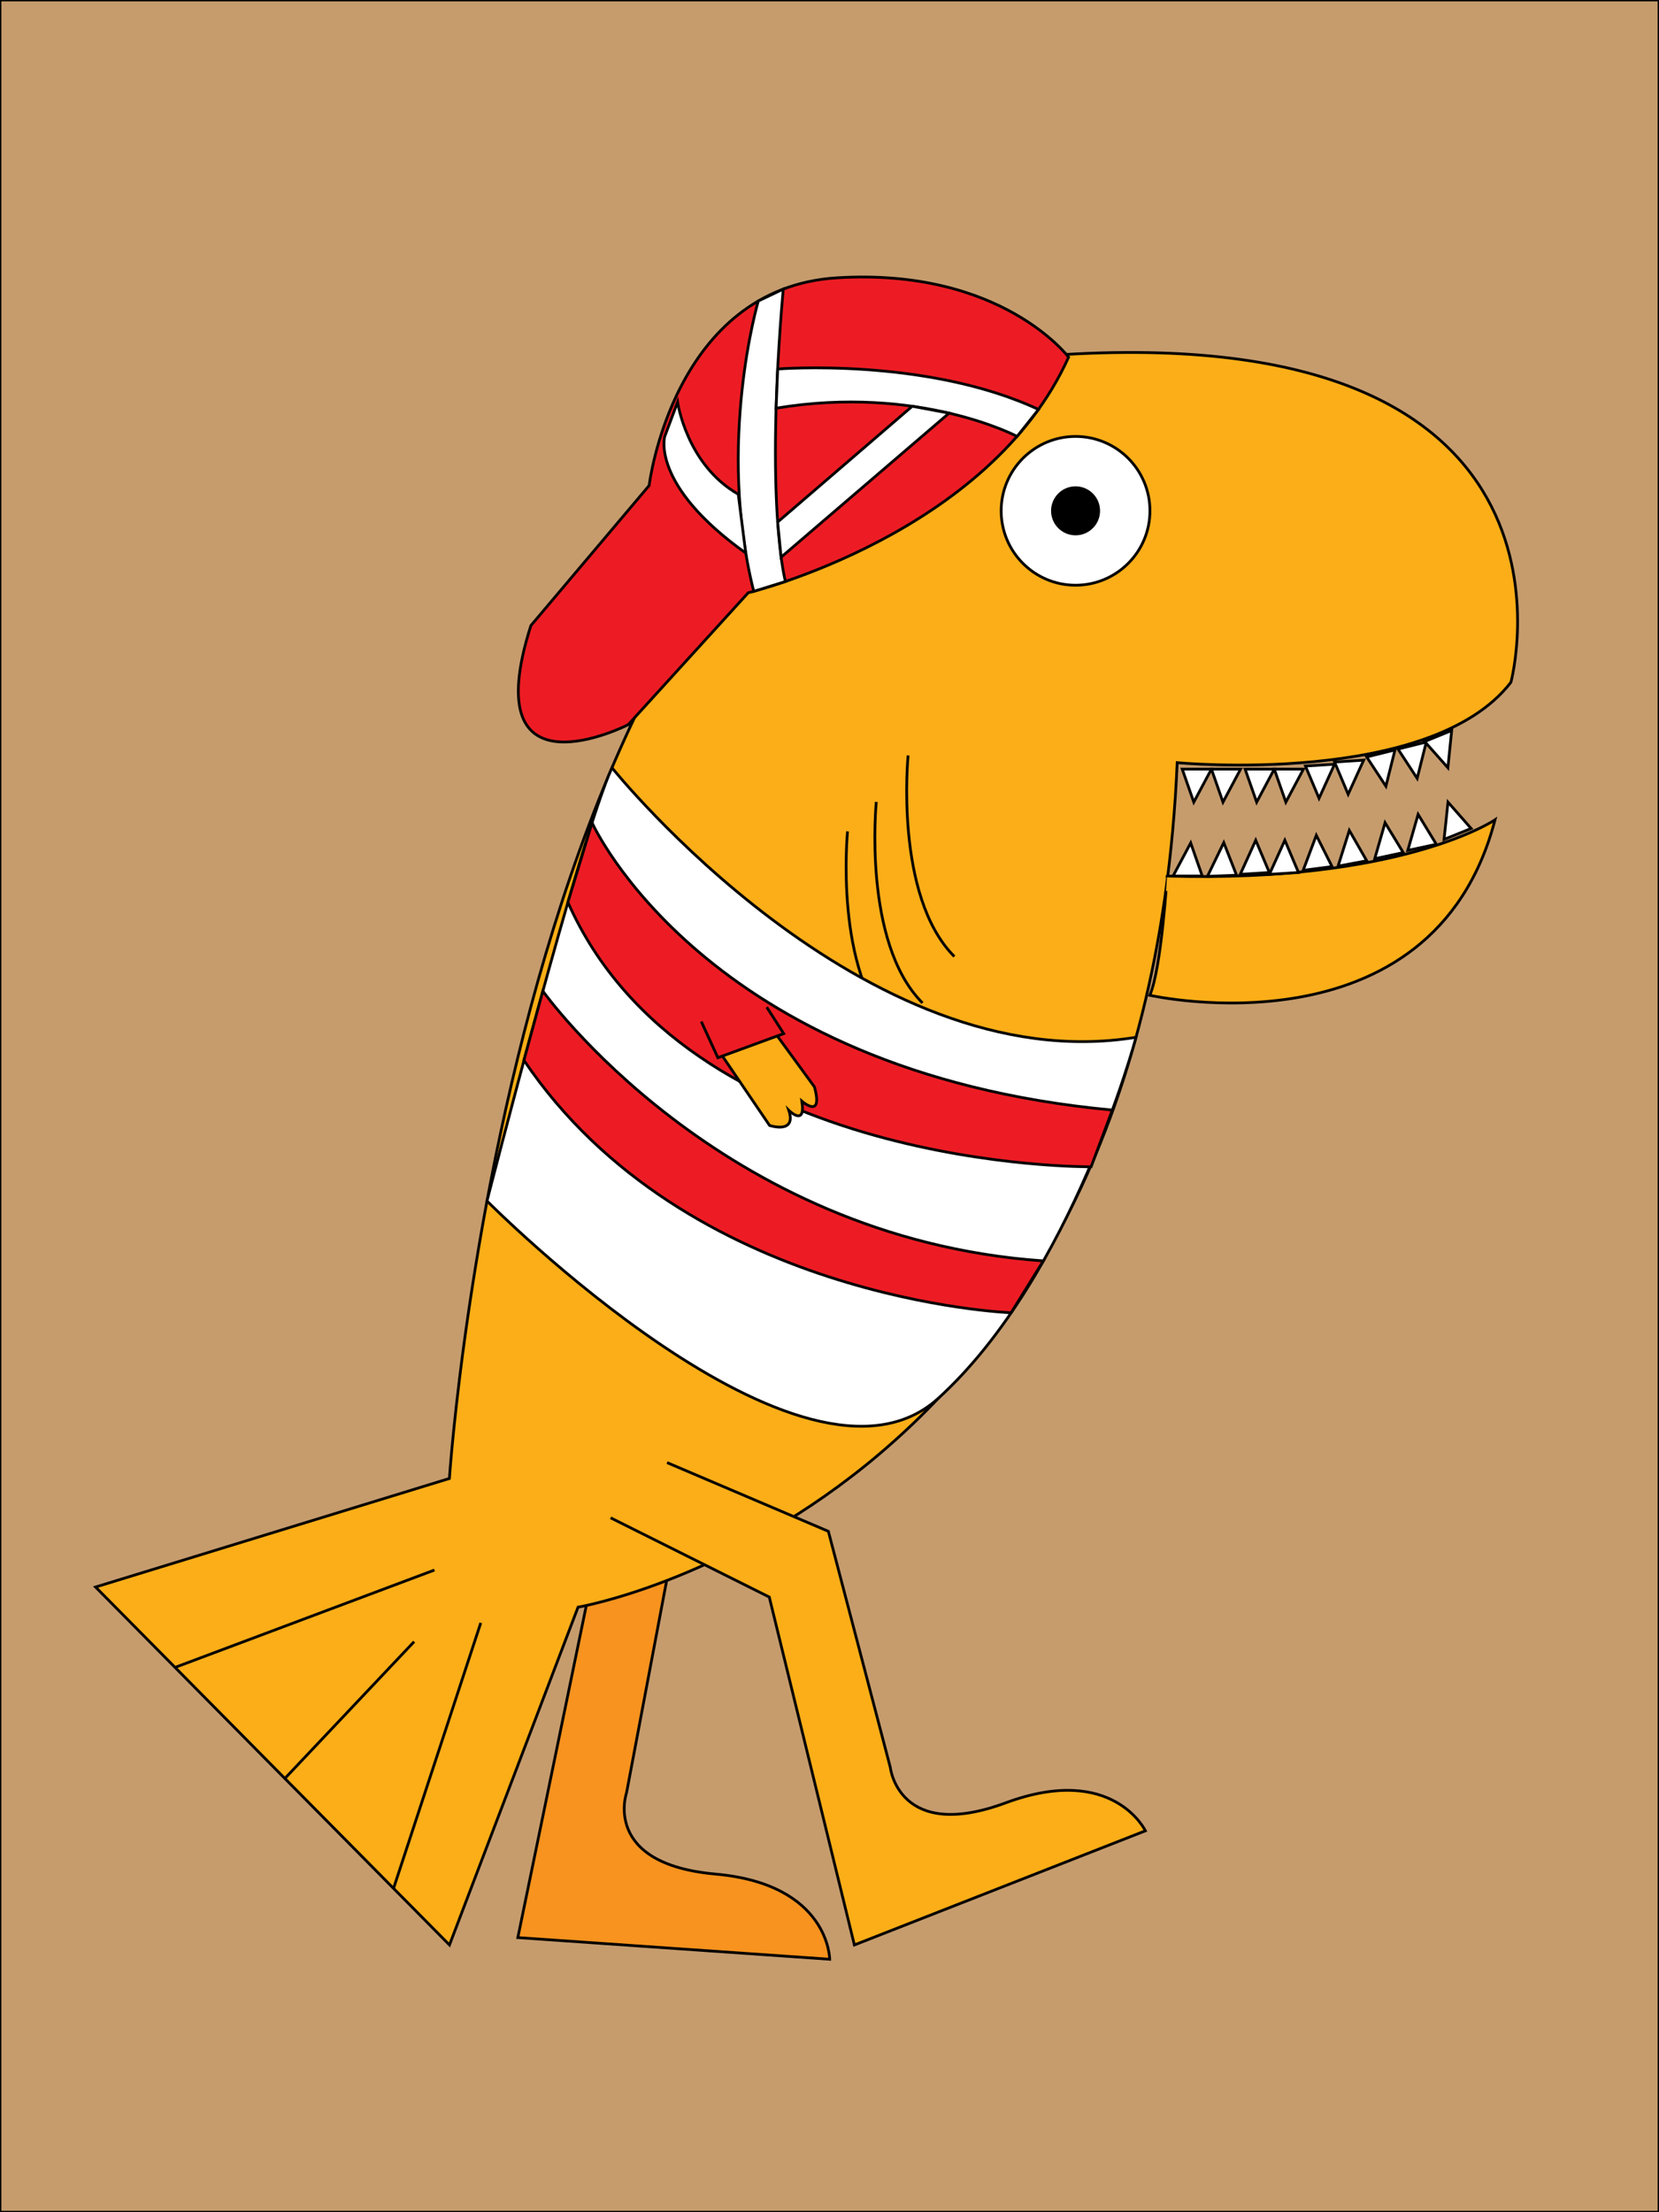
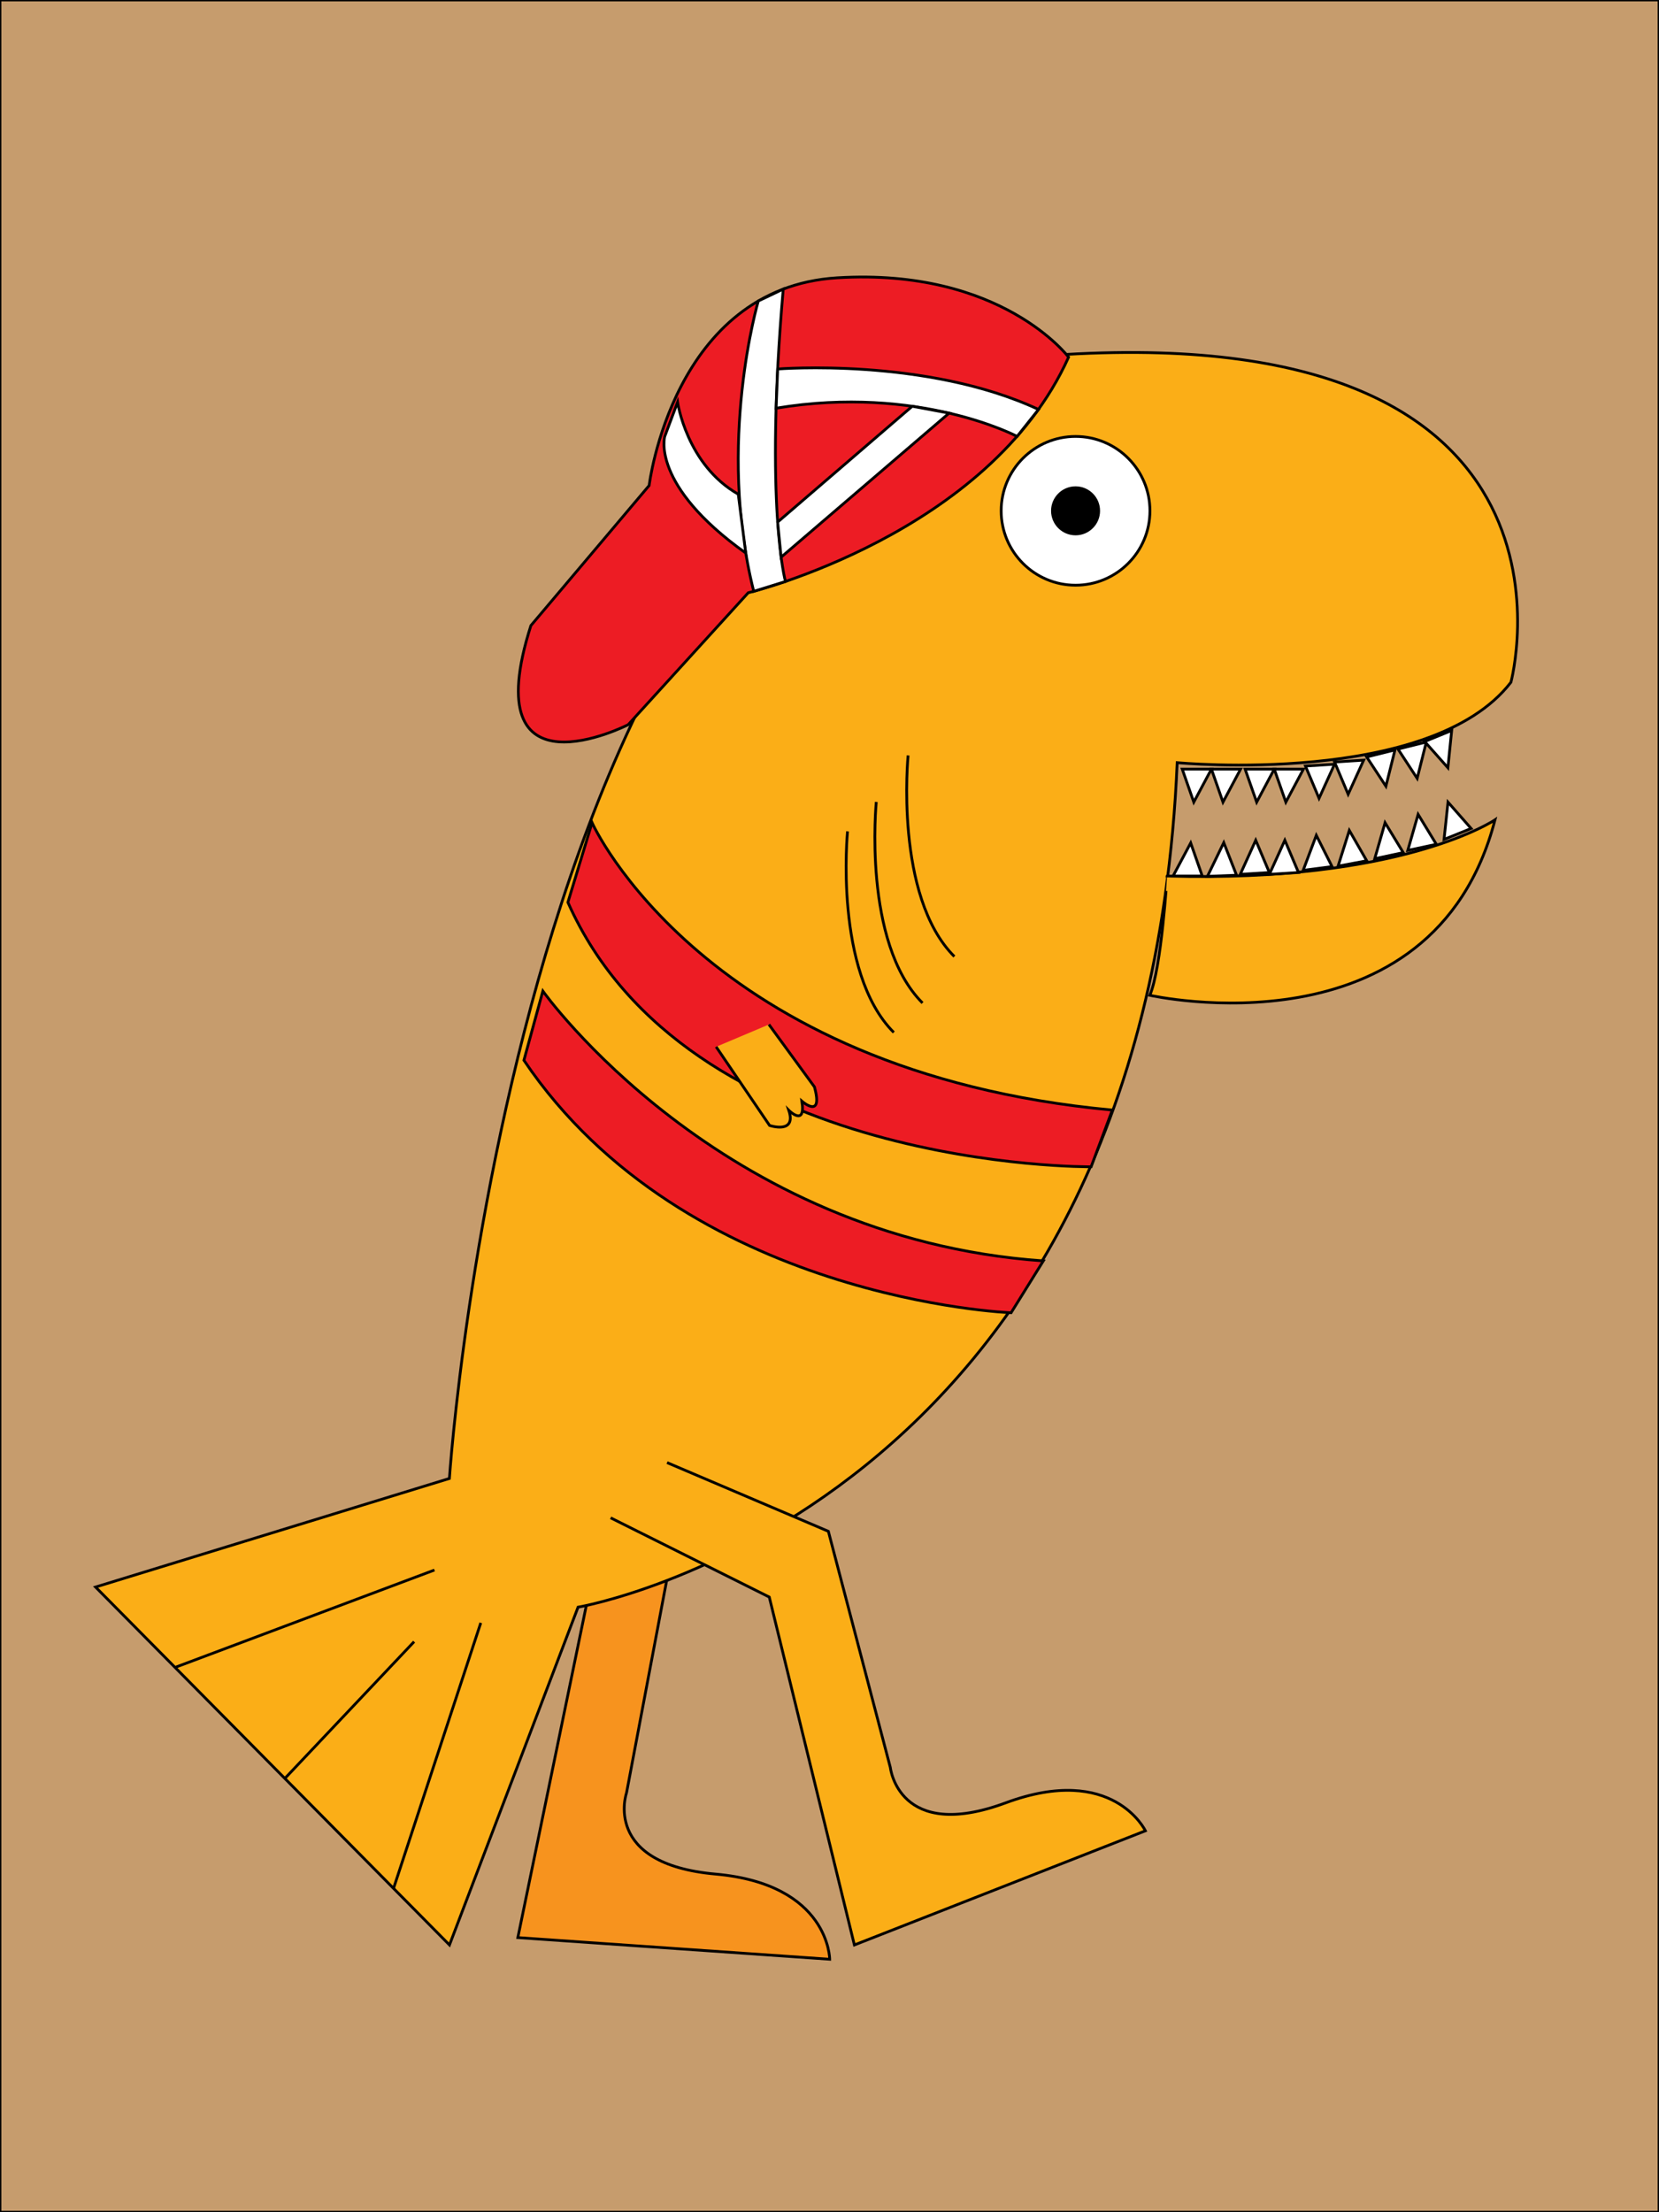
<svg xmlns="http://www.w3.org/2000/svg" viewBox="0 0 600 800">
  <rect x="0" y="0" width="600" height="800" fill="#333333" stroke="none" />
  <g id="Layer_3" data-name="Layer 3">
    <rect width="600" height="800" style="fill: #c69c6d;stroke: #000;stroke-miterlimit: 10" />
    <g>
      <g>
        <path d="M173.88,523.37l39.56,50.48L187.28,700.69l112.79,7.83s-.08-27.13-41.29-30.8-32.18-29.41-32.18-29.41L243,561.55l-42.05-47.46" style="fill: #f7931e;stroke: #000;stroke-miterlimit: 10" />
        <path d="M34.56,573.92l128,129.43L209.06,581.2s205.05-34.91,216.69-305.4c0,0,91.62,8.73,120.7-29.08,0,0,34.9-130.16-161.42-118.52s-222.5,406.46-222.5,406.46Z" style="fill: #fbae17;stroke: #000;stroke-miterlimit: 10" />
        <path d="M220.84,548.89l57.38,28.65L309,703.35l105.25-41.28s-11.7-24.48-50.5-10.12S322,639.18,322,639.18l-22.41-85.41-58.34-24.85" style="fill: #fbae17;stroke: #000;stroke-miterlimit: 10" />
        <circle cx="388.99" cy="184.73" r="26.9" style="fill: #fff;stroke: #000;stroke-miterlimit: 10" />
        <circle cx="388.99" cy="184.73" r="8.36" style="stroke: #000;stroke-miterlimit: 10" />
        <path d="M415.84,359.92S518.15,383,540.69,296.47c0,0-33.59,22.82-118.59,20.32C422.1,316.79,420.05,350.3,415.84,359.92Z" style="fill: #fbae17;stroke: #000;stroke-miterlimit: 10" />
        <polygon points="424.26 316.79 430.63 304.83 434.81 316.79 424.26 316.79" style="fill: #fff;stroke: #000;stroke-miterlimit: 10" />
        <polygon points="438.13 278.13 431.75 290.08 427.57 278.13 438.13 278.13" style="fill: #fff;stroke: #000;stroke-miterlimit: 10" />
        <polygon points="448.68 278.13 442.31 290.08 438.13 278.13 448.68 278.13" style="fill: #fff;stroke: #000;stroke-miterlimit: 10" />
        <polygon points="460.86 278.13 454.49 290.08 450.31 278.13 460.86 278.13" style="fill: #fff;stroke: #000;stroke-miterlimit: 10" />
        <polygon points="471.41 278.13 465.04 290.08 460.86 278.13 471.41 278.13" style="fill: #fff;stroke: #000;stroke-miterlimit: 10" />
        <polygon points="482.66 276.36 477.05 288.69 472.13 277.02 482.66 276.36" style="fill: #fff;stroke: #000;stroke-miterlimit: 10" />
        <polygon points="493.19 274.9 487.58 287.23 482.66 275.56 493.19 274.9" style="fill: #fff;stroke: #000;stroke-miterlimit: 10" />
        <polygon points="504.52 271.18 501.23 284.32 494.28 273.74 504.52 271.18" style="fill: #fff;stroke: #000;stroke-miterlimit: 10" />
        <polygon points="515.84 268.33 512.54 281.48 505.6 270.88 515.84 268.33" style="fill: #fff;stroke: #000;stroke-miterlimit: 10" />
        <polygon points="525.02 264.16 523.65 277.64 515.25 268.16 525.02 264.16" style="fill: #fff;stroke: #000;stroke-miterlimit: 10" />
        <polygon points="436.68 316.91 442.59 304.72 447.22 316.5 436.68 316.91" style="fill: #fff;stroke: #000;stroke-miterlimit: 10" />
        <polygon points="448.55 316.19 454.15 303.86 459.08 315.52 448.55 316.19" style="fill: #fff;stroke: #000;stroke-miterlimit: 10" />
        <polygon points="459.08 316.19 464.68 303.86 469.62 315.52 459.08 316.19" style="fill: #fff;stroke: #000;stroke-miterlimit: 10" />
        <polygon points="471.3 314.75 476.06 302.07 481.76 313.38 471.3 314.75" style="fill: #fff;stroke: #000;stroke-miterlimit: 10" />
        <polygon points="483.93 313.22 488 300.3 494.3 311.28 483.93 313.22" style="fill: #fff;stroke: #000;stroke-miterlimit: 10" />
        <polygon points="497.19 310.53 500.93 297.51 507.51 308.33 497.19 310.53" style="fill: #fff;stroke: #000;stroke-miterlimit: 10" />
        <polygon points="509.14 307.53 512.88 294.5 519.47 305.32 509.14 307.53" style="fill: #fff;stroke: #000;stroke-miterlimit: 10" />
        <polygon points="522.26 303.56 523.69 290.08 532.05 299.6 522.26 303.56" style="fill: #fff;stroke: #000;stroke-miterlimit: 10" />
        <path d="M306.53,300.64s-5.09,50.9,16.72,72.72" style="fill: none;stroke: #000;stroke-miterlimit: 10" />
        <path d="M316.92,290s-5.09,50.9,16.72,72.71" style="fill: none;stroke: #000;stroke-miterlimit: 10" />
        <path d="M328.43,273.19s-5.09,50.9,16.73,72.72" style="fill: none;stroke: #000;stroke-miterlimit: 10" />
        <line x1="63.29" y1="602.99" x2="157.13" y2="567.77" style="fill: none;stroke: #000;stroke-miterlimit: 10" />
        <line x1="142.32" y1="682.92" x2="173.88" y2="586.86" style="fill: none;stroke: #000;stroke-miterlimit: 10" />
        <line x1="103.01" y1="643.15" x2="149.77" y2="593.67" style="fill: none;stroke: #000;stroke-miterlimit: 10" />
      </g>
-       <path d="M221.33,277.64s91,113.62,189.52,97.47c0,0-22.83,86.27-71.51,130.56S176.13,434.3,176.13,434.3,209.9,302.47,221.33,277.64Z" style="fill: #fff;stroke: #000;stroke-miterlimit: 10" />
      <path d="M214.13,297.51s40.41,90.23,188.16,103.92l-7.67,20.51s-146.14,1.52-189.23-95.63Z" style="fill: #ed1c24;stroke: #000;stroke-miterlimit: 10" />
      <path d="M196.33,358.39s63.45,89.37,181,97.59l-11.66,18.75s-117.61-4.39-176.19-91.3Z" style="fill: #ed1c24;stroke: #000;stroke-miterlimit: 10" />
      <path d="M234.77,175.58,192,226.23c-20.51,64.27,35.19,35.84,35.19,35.84l43.42-47.71s87-21,115.86-85.2c0,0-24.2-32.32-83.67-28.7S234.77,175.58,234.77,175.58Z" style="fill: #ed1c24;stroke: #000;stroke-miterlimit: 10" />
      <path d="M274.25,108.85s-15.15,51.23-1.65,105l11.47-3.56s-7.59-27.07-.81-105.74Z" style="fill: #fff;stroke: #000;stroke-miterlimit: 10" />
      <path d="M367.85,157.82s-35.44-18.8-87.16-10.2l.57-14.18s53.76-4.3,94.33,14.63Z" style="fill: #fff;stroke: #000;stroke-miterlimit: 10" />
      <polygon points="343.25 149.4 282.5 201.49 281.25 188.79 329.92 146.92 343.25 149.4" style="fill: #fff;stroke: #000;stroke-miterlimit: 10" />
      <path d="M267,178.72c-18.69-10.64-21.94-33.3-21.94-33.3l-4.64,12.4S235.2,175.36,269.71,200Z" style="fill: #fff;stroke: #000;stroke-miterlimit: 10" />
      <path d="M259,378.55,278.33,407s9.87,3.29,6.95-5.48c0,0,6.21,6.21,4.74-3.29,0,0,7.83,6.85,4.54-5.17l-16.47-22.57" style="fill: #fbae17;stroke: #000;stroke-miterlimit: 10" />
-       <polyline points="253.63 369.42 259.63 382.5 283.44 373.78 277.3 364.21" style="fill: #ed1c24;stroke: #000;stroke-miterlimit: 10" />
    </g>
  </g>
</svg>